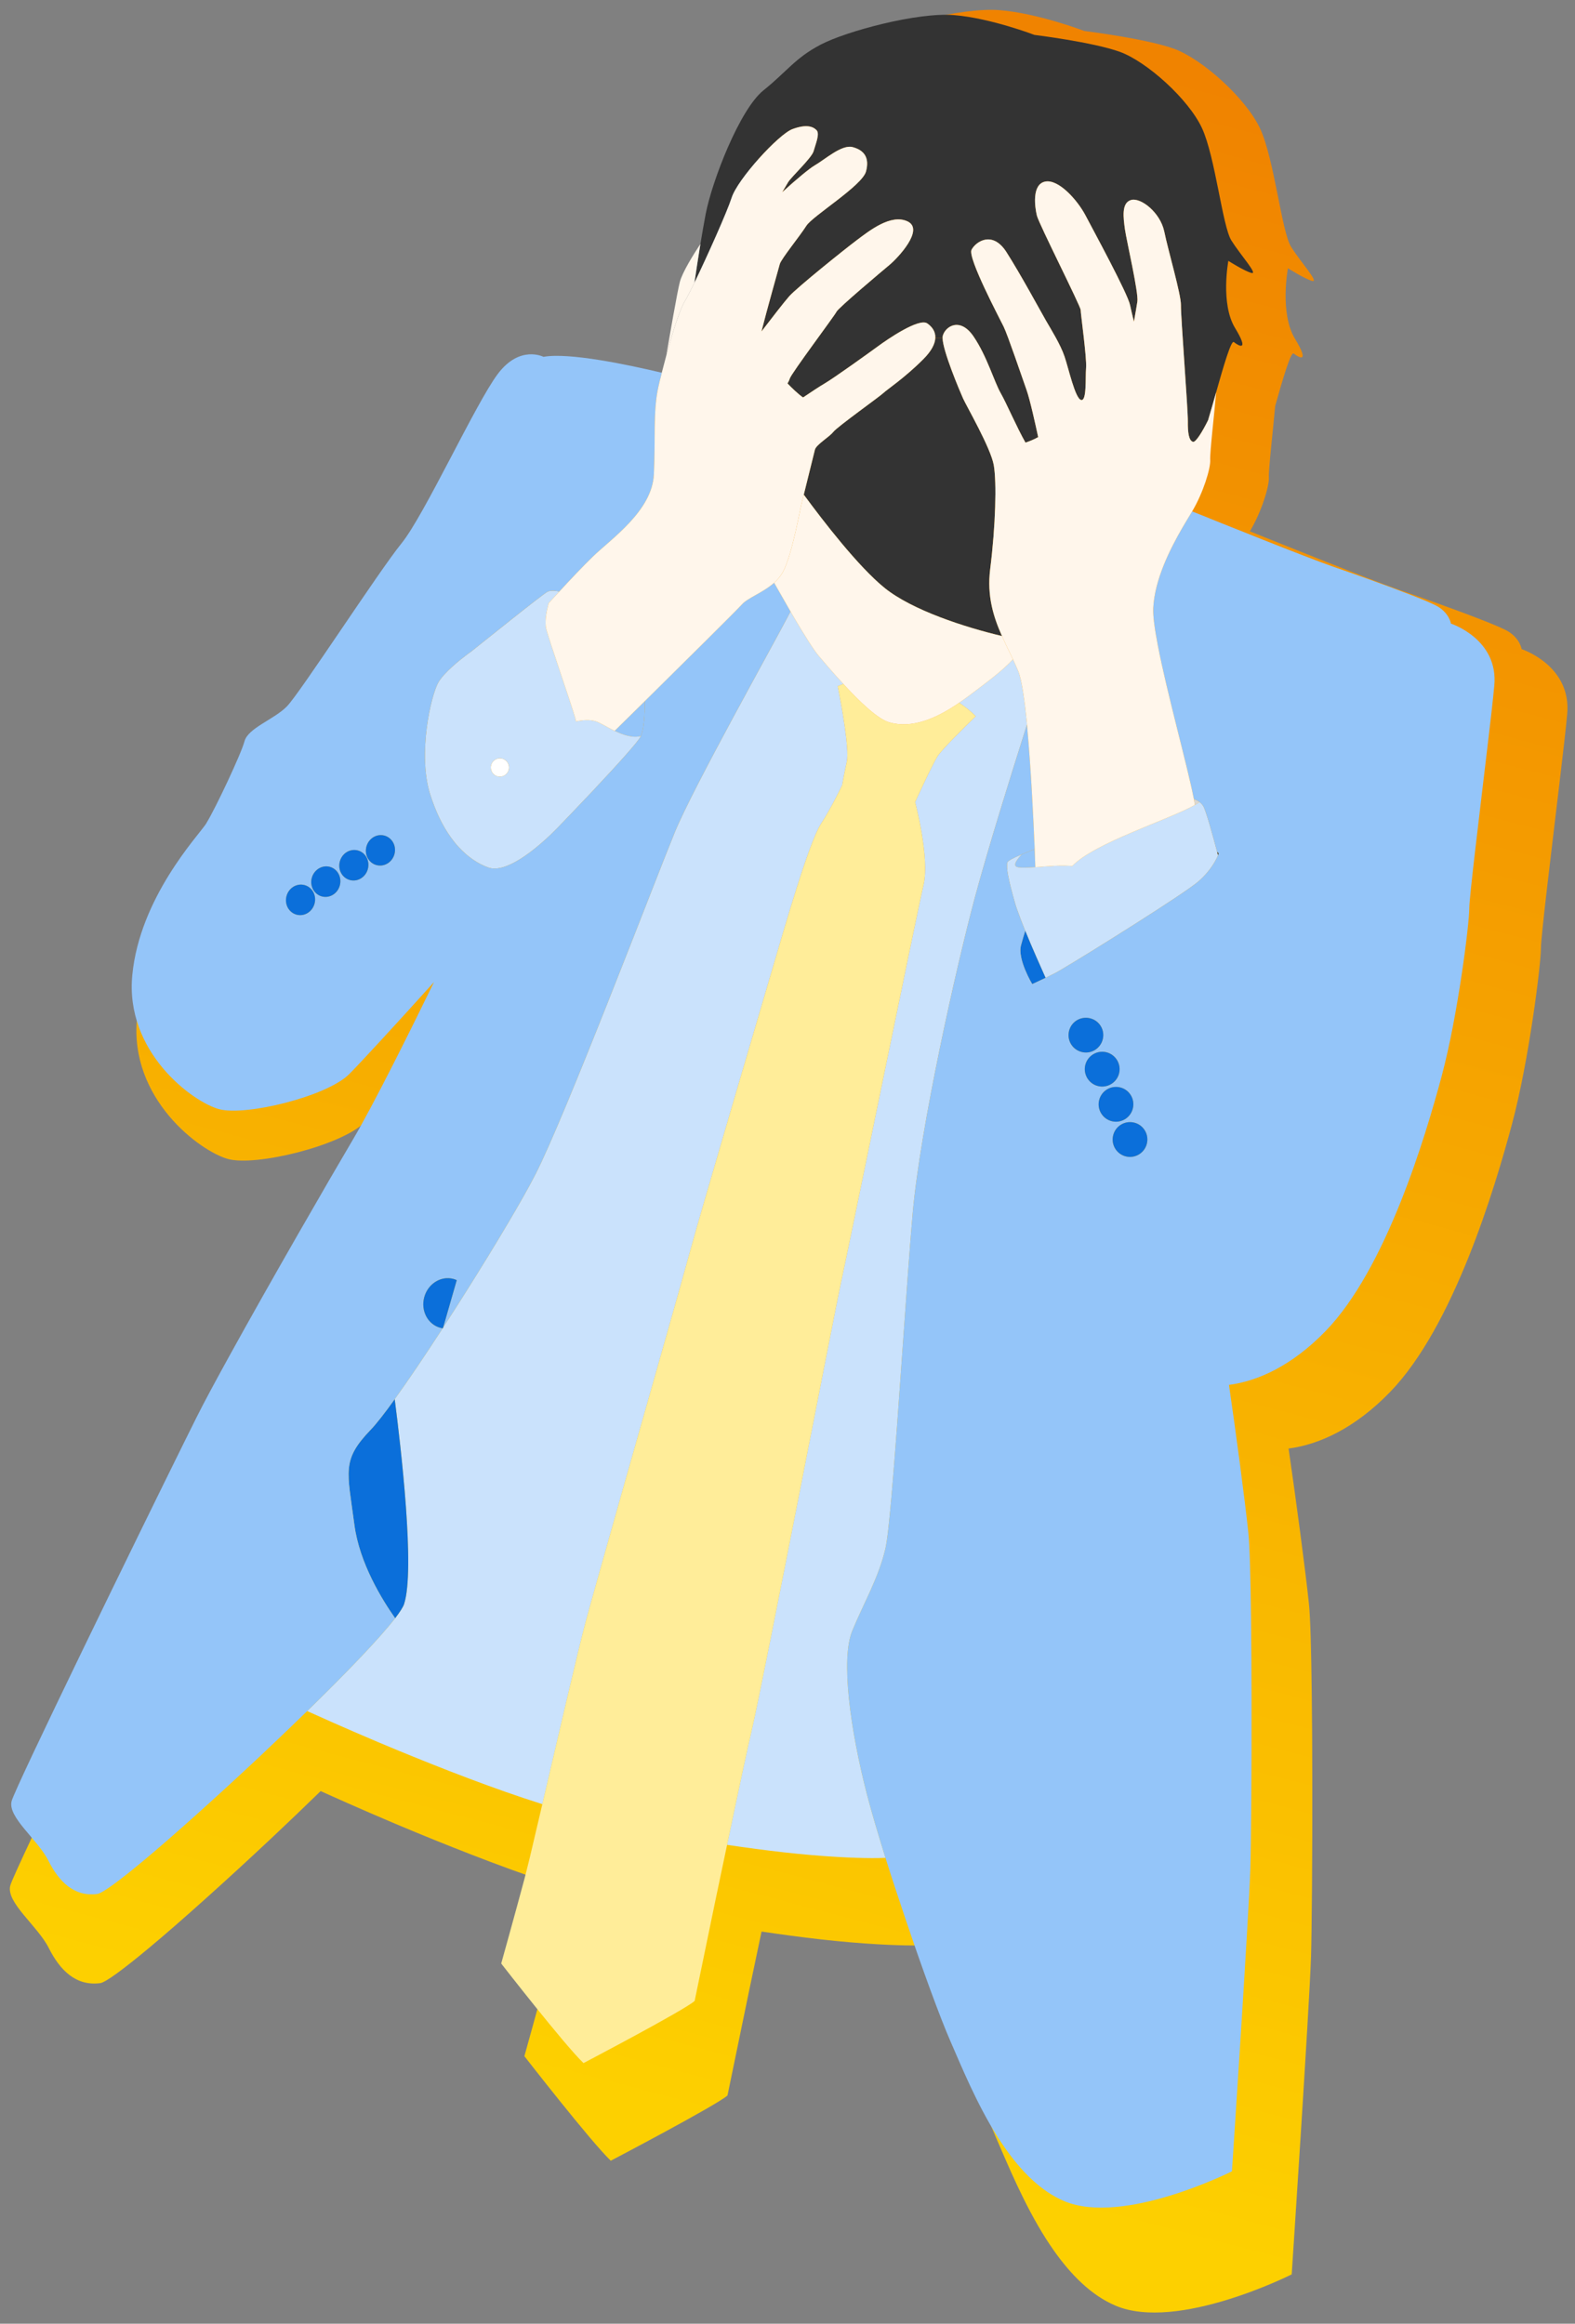
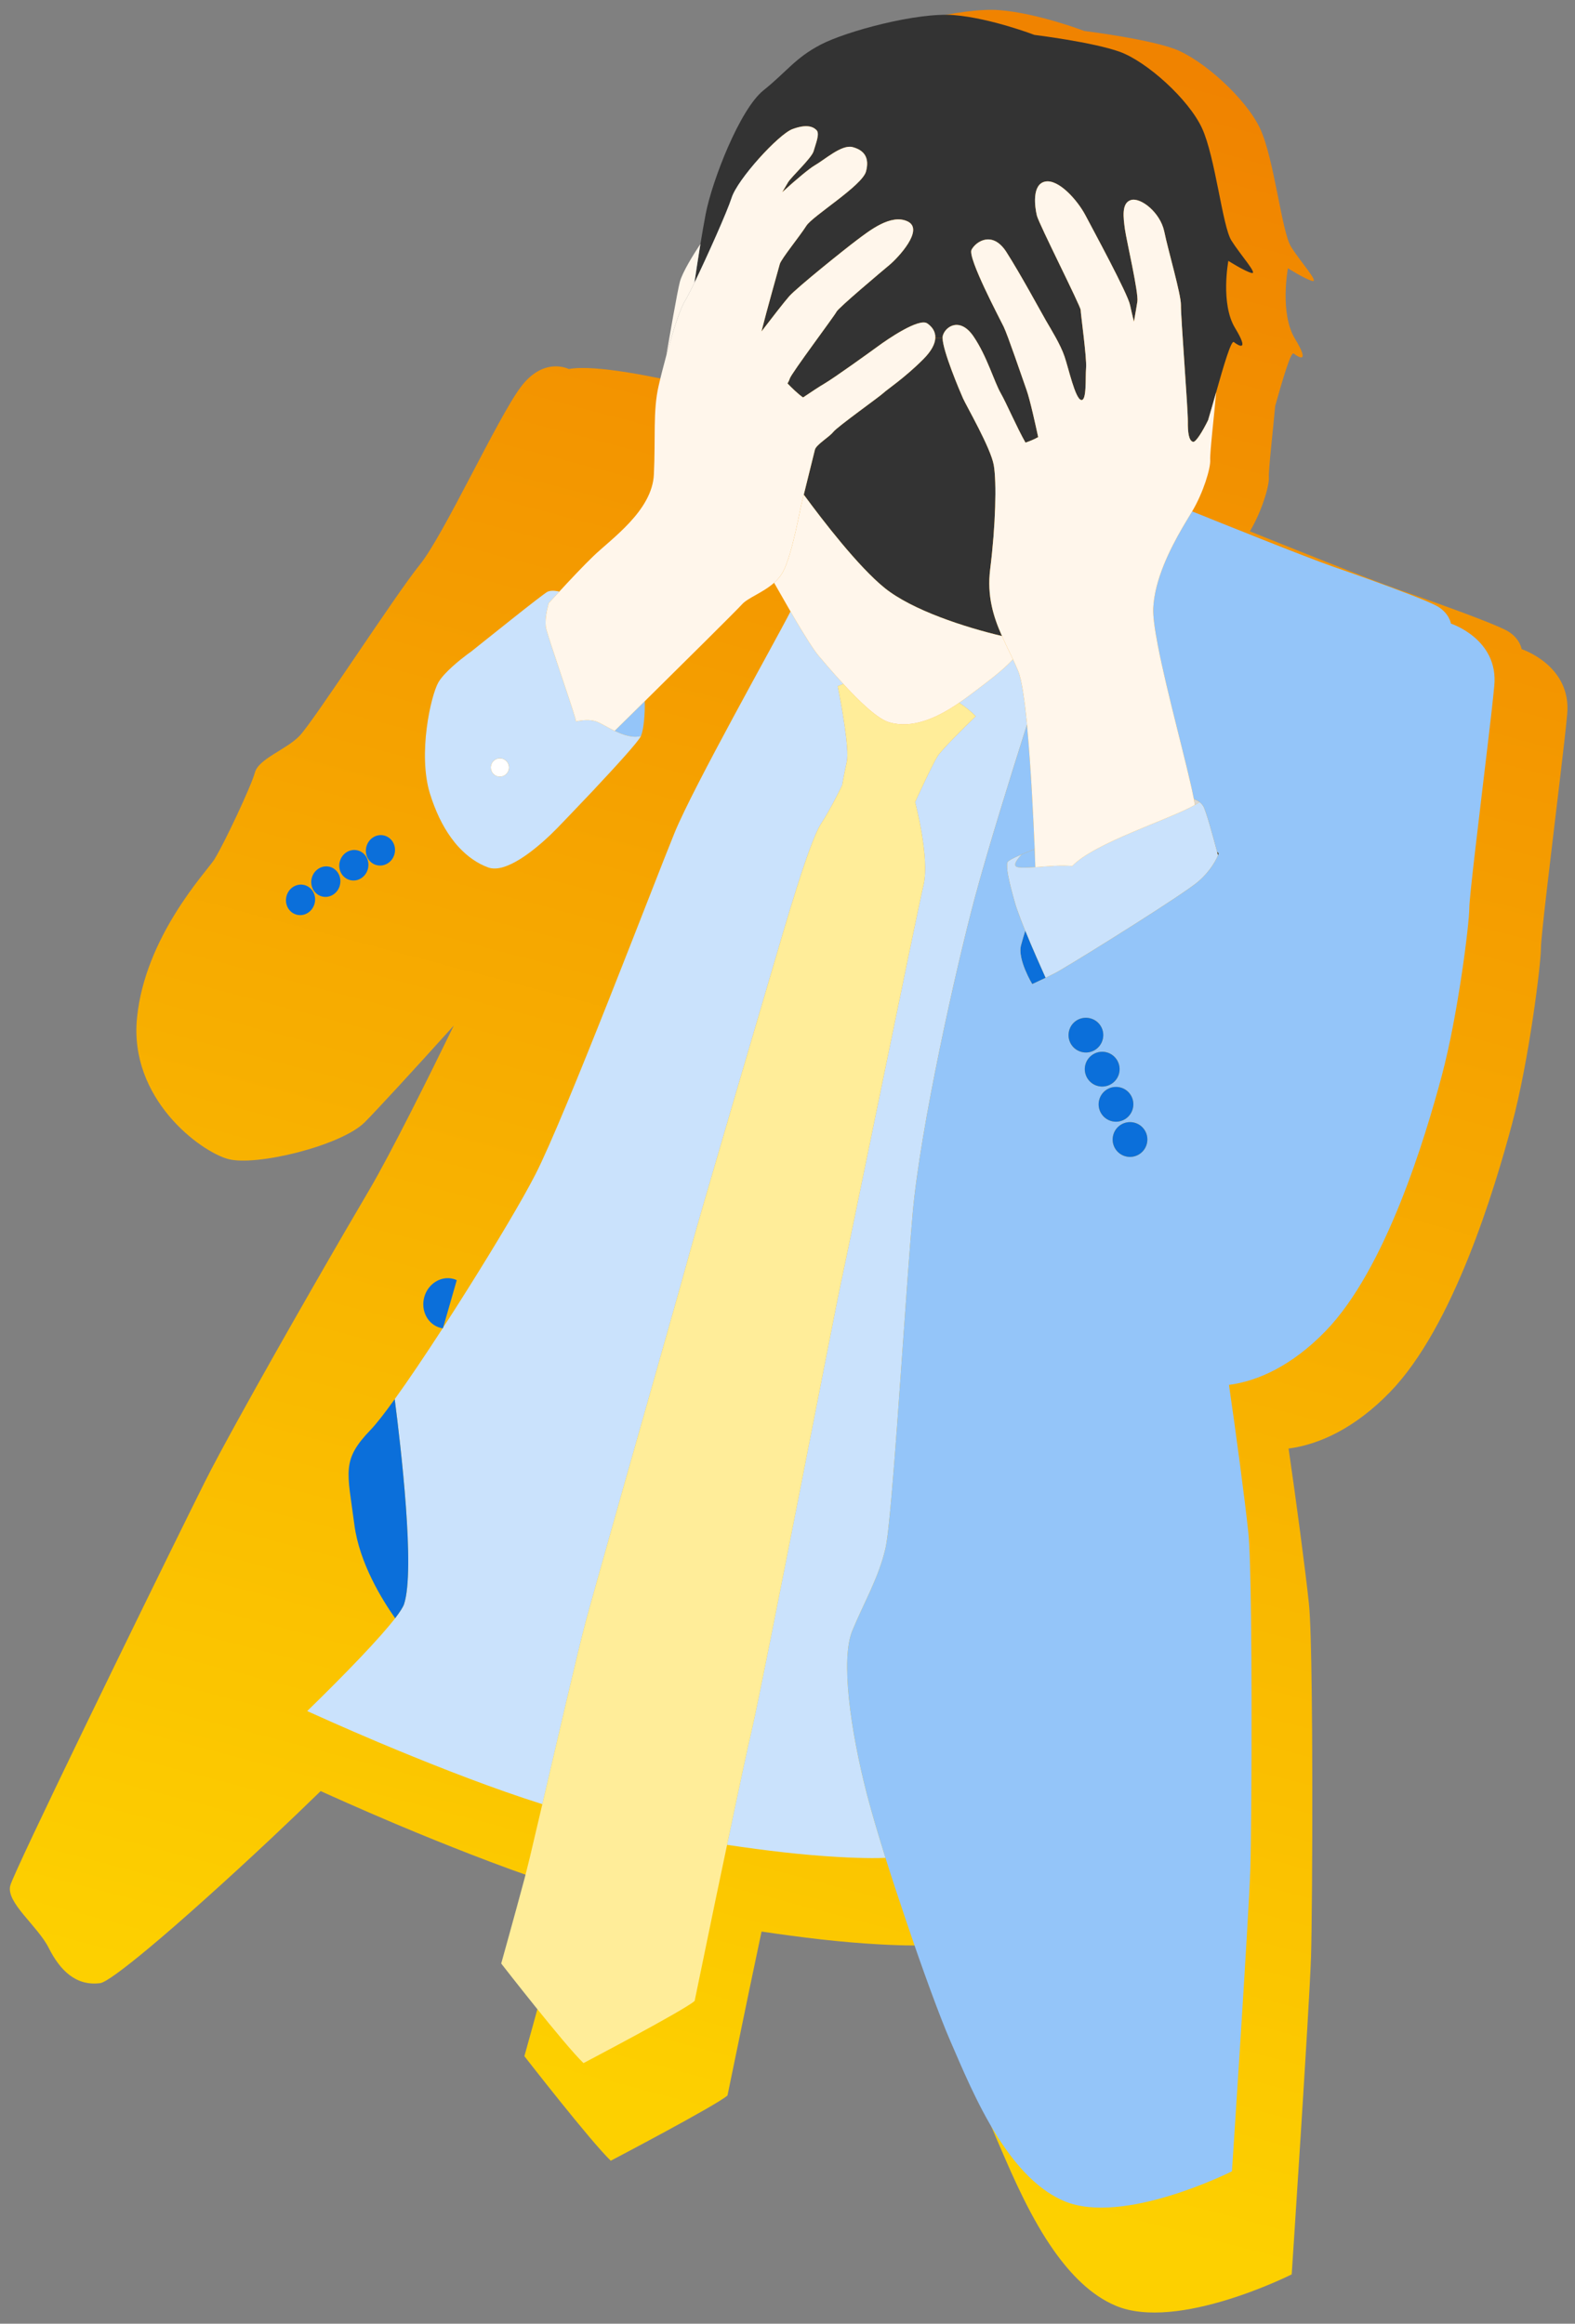
<svg xmlns="http://www.w3.org/2000/svg" width="100%" height="100%" viewBox="0 0 160 236" version="1.1" xml:space="preserve" style="fill-rule:evenodd;clip-rule:evenodd;stroke-linejoin:round;stroke-miterlimit:2;">
  <rect x="0" y="0" width="160" height="236" fill="#808080" stroke="none" />
  <path d="M32.575,181.908c-1.619,1.576 -3.319,3.2 -5.037,4.818c-2.293,2.151 -4.608,4.277 -6.775,6.217c-2.079,1.865 -4.012,3.553 -5.653,4.918c-2.549,2.122 -4.385,3.483 -4.933,3.552c-2.469,0.32 -4.082,-1.309 -5.216,-3.555c-1.123,-2.252 -4.378,-4.634 -3.917,-6.355c0.412,-1.537 13.437,-28.222 18.399,-38.249c0.551,-1.107 0.998,-2.007 1.32,-2.657c0.806,-1.618 2.048,-3.913 3.499,-6.545c4.373,-7.938 10.699,-18.884 13.227,-23.159c2.212,-3.752 6.174,-11.732 8.613,-16.737c-4.161,4.622 -8.041,8.819 -9.057,9.831c-2.405,2.386 -11.038,4.486 -13.857,3.731c-2.827,-0.758 -10.092,-6.107 -9.269,-14.34c0.813,-8.226 6.979,-14.772 7.832,-16.054c0.031,-0.041 0.052,-0.084 0.085,-0.134l0.005,-0.018c0.954,-1.549 3.68,-7.33 4.046,-8.694c0.38,-1.418 3.141,-2.316 4.515,-3.713c1.384,-1.394 9.789,-14.391 12.232,-17.395c2.442,-3.003 7.895,-14.899 10.26,-18.051c2.355,-3.154 4.886,-1.838 4.886,-1.838c2.683,-0.498 9.05,0.846 12.618,1.694c0.143,-0.57 0.307,-1.183 0.479,-1.823l0.005,-0.019c0.313,-1.828 1.172,-6.825 1.449,-7.859c0.277,-1.034 1.448,-2.917 2.188,-4.032c0.182,-1.119 0.383,-2.232 0.562,-3.194c0.68,-3.525 3.625,-11.15 6.161,-13.187c2.537,-2.036 3.365,-3.443 6.103,-4.876c2.737,-1.434 10.336,-3.477 14.23,-3.15c3.896,0.318 8.574,2.111 8.574,2.111c0,0 6.219,0.764 9.108,1.803c2.887,1.048 7.337,5.045 8.771,8.146c1.426,3.099 2.173,10.448 3.128,11.969c0.948,1.519 2.901,3.67 2.142,3.467c-0.759,-0.204 -2.461,-1.287 -2.461,-1.287c0,-0 -0.859,4.565 0.712,7.153c1.572,2.589 0.389,1.919 -0.128,1.506c-0.284,-0.223 -1.105,2.587 -1.877,5.322l-0.003,0.009c-0.172,2.033 -0.69,6.493 -0.639,7.252c0.05,0.877 -0.739,3.49 -1.928,5.476c2.974,1.199 12.092,4.868 15.016,5.886c1.067,0.375 2.412,0.843 3.807,1.344c3.166,1.143 6.57,2.418 7.421,2.94c1.219,0.758 1.362,1.797 1.362,1.797c0,-0 5.108,1.653 4.624,6.642c-0.129,1.397 -0.401,3.766 -0.722,6.465c-0.82,6.94 -1.956,16.158 -1.943,17.279c0.001,1.57 -1.197,11.349 -2.938,17.846c-1.743,6.505 -5.941,20.6 -12.42,27.249c-3.494,3.595 -7.107,5.294 -10.278,5.709c0.726,4.941 1.733,12.527 2.069,15.775c0.149,1.422 0.234,4.838 0.285,9.039c0.035,2.687 0.051,5.702 0.055,8.724c0.019,7.762 -0.052,15.568 -0.129,18.088c-0.161,5.027 -1.963,32.248 -1.963,32.248c0,0 -11.587,5.839 -17.886,3.18c-2.485,-1.048 -4.566,-3.165 -6.311,-5.653c-0.27,-0.386 -0.536,-0.781 -0.792,-1.183c-2.247,-3.544 -3.877,-7.56 -5.039,-10.215c-1.106,-2.533 -2.987,-7.665 -4.777,-12.989c-0.751,-2.212 -1.492,-4.46 -2.153,-6.569c-0.931,0.035 -1.939,0.029 -3.019,-0.005c-0.661,-0.02 -1.35,-0.048 -2.064,-0.092c-1.807,-0.102 -3.744,-0.268 -5.753,-0.492c-1.961,-0.222 -4.006,-0.495 -6.062,-0.801c-0.417,1.997 -0.842,4.021 -1.249,5.942c-1.21,5.834 -2.211,10.705 -2.211,10.705c-1.076,0.976 -11.858,6.629 -11.858,6.629c-2.089,-2.011 -8.775,-10.618 -8.775,-10.618c-0,-0 1.491,-5.347 2.467,-8.989c0.137,-0.512 0.337,-1.332 0.596,-2.371c0.354,-1.503 0.819,-3.458 1.324,-5.637c-5.038,-1.585 -10.658,-3.777 -15.347,-5.71l-0.009,-0.003c-0.751,-0.309 -1.472,-0.62 -2.17,-0.905c-3.664,-1.551 -6.49,-2.827 -7.557,-3.309Zm14.448,-40.818c0.011,-0.007 0.021,-0.005 0.03,-0.002l0.019,-0.073l-0.049,0.075Z" style="fill:url(#_Linear1);" />
  <path d="M95.754,34.321c0.006,1.299 1.77,5.452 2.074,6.131c0.318,0.729 2.829,5.054 3.128,6.796c0.299,1.743 0.191,6.122 -0.368,10.576c-0.334,2.712 0.337,4.844 1.201,6.775c-3.742,-0.881 -9.122,-2.621 -11.924,-4.885c-2.671,-2.163 -6.247,-6.801 -8.211,-9.475c0.35,-1.373 1.006,-4.101 1.132,-4.572c0.138,-0.514 1.441,-1.267 1.864,-1.798c0.414,-0.533 4.728,-3.599 5.095,-3.958c0.376,-0.357 2.157,-1.533 4.033,-3.411c0.879,-0.876 1.213,-1.599 1.238,-2.181l0.738,0.002Z" style="fill:#333;fill-rule:nonzero;" />
  <path d="M71.153,24.778c0.173,-1.065 0.364,-2.125 0.535,-3.042c0.647,-3.356 3.452,-10.618 5.867,-12.557c2.416,-1.94 3.204,-3.279 5.811,-4.644c2.608,-1.366 9.844,-3.312 13.552,-3c3.71,0.303 8.165,2.01 8.165,2.01c0,0 5.922,0.728 8.674,1.717c2.749,0.999 6.987,4.805 8.353,7.758c1.357,2.951 2.069,9.949 2.979,11.398c0.902,1.447 2.762,3.495 2.039,3.302c-0.723,-0.194 -2.343,-1.226 -2.343,-1.226c-0,-0 -0.819,4.347 0.678,6.812c1.497,2.465 0.37,1.827 -0.122,1.434c-0.27,-0.213 -1.053,2.463 -1.788,5.068l-0.002,0.009c-0.291,1.015 -0.568,2.014 -0.814,2.826c-0.002,0.009 -0.005,0.018 -0.007,0.027c-0.514,1.048 -1.246,2.281 -1.534,2.204c-0.435,-0.117 -0.541,-0.977 -0.526,-2.084c0.023,-1.096 -0.728,-10.701 -0.703,-11.806c0.014,-1.098 -1.29,-5.501 -1.69,-7.457c-0.403,-1.948 -2.388,-3.498 -3.38,-3.213c-1.002,0.292 -0.77,1.83 -0.618,2.973c0.16,1.144 1.405,6.465 1.263,7.342c-0.064,0.413 -0.207,1.262 -0.351,2.045c-0.187,-0.769 -0.329,-1.386 -0.39,-1.683c-0.236,-1.175 -3.76,-7.647 -4.551,-9.157c-0.801,-1.504 -2.706,-3.667 -4.078,-3.391c-1.364,0.279 -1.054,2.576 -0.835,3.466c0.23,0.883 4.453,9.206 4.447,9.578c-0.004,0.363 0.629,4.866 0.549,5.862c-0.089,0.994 0.089,3.433 -0.512,3.272c-0.602,-0.161 -1.264,-3.197 -1.677,-4.409c-0.41,-1.222 -1.378,-2.77 -1.882,-3.642c-0.504,-0.873 -2.602,-4.751 -4.031,-6.983c-1.431,-2.223 -3.136,-1.018 -3.539,-0.21c-0.397,0.818 2.846,6.945 3.263,7.794c0.416,0.85 1.855,5.101 2.329,6.433c0.357,1.002 0.924,3.591 1.182,4.79c-0.398,0.23 -0.889,0.425 -1.289,0.561c-0.872,-1.523 -1.952,-4.044 -2.507,-5.005c-0.693,-1.213 -1.39,-3.735 -2.761,-5.764c-1.37,-2.03 -2.877,-1.042 -3.134,-0.084c-0.016,0.061 -0.026,0.133 -0.021,0.219l-0.738,-0.002c0.031,-0.673 -0.354,-1.15 -0.811,-1.469c-0.848,-0.6 -4.113,1.653 -5.021,2.325c-0.918,0.67 -4.446,3.208 -5.421,3.778c-0.497,0.287 -1.406,0.893 -2.181,1.414c-0.498,-0.339 -1.135,-0.958 -1.58,-1.423c0.104,-0.178 0.188,-0.351 0.223,-0.482c0.137,-0.514 4.562,-6.398 4.755,-6.804c0.202,-0.404 4.59,-4.093 5.42,-4.786c0.821,-0.695 3.519,-3.549 1.809,-4.381c-1.704,-0.821 -3.931,0.973 -5.192,1.915c-1.263,0.95 -6.059,4.801 -6.849,5.692c-0.481,0.543 -1.837,2.291 -2.815,3.57c0.523,-2.092 1.75,-6.424 1.864,-6.851c0.138,-0.514 2.044,-2.852 2.691,-3.874c0.636,-1.015 5.677,-4.073 6.067,-5.528c0.39,-1.455 -0.239,-2.175 -1.355,-2.473c-1.115,-0.299 -2.813,1.263 -3.905,1.886c-0.466,0.276 -1.804,1.365 -3.253,2.696c0.28,-0.486 0.511,-0.863 0.599,-1.017c0.336,-0.554 2.41,-2.473 2.594,-3.162c0.184,-0.688 0.655,-1.748 0.298,-2.124c-0.359,-0.367 -1.024,-0.638 -2.455,-0.107c-1.423,0.534 -5.592,5.114 -6.174,6.975c-0.453,1.411 -2.479,5.939 -3.778,8.626c0.158,-1.078 0.373,-2.506 0.607,-3.937Z" style="fill:#333;fill-rule:nonzero;" />
  <path d="M92.965,81.464c0,0 1.506,5.671 0.849,8.437c-0.657,2.765 -7.833,37.947 -8.338,40.146c-0.497,2.202 -7.913,40.512 -9.067,45.48c-0.464,1.977 -1.491,6.782 -2.547,11.841c-0.398,1.901 -0.802,3.829 -1.189,5.658c-1.153,5.556 -2.106,10.195 -2.106,10.195c-1.025,0.93 -11.292,6.313 -11.292,6.313c-1.99,-1.915 -8.358,-10.112 -8.358,-10.112c0,-0 1.421,-5.092 2.35,-8.56c0.131,-0.488 0.321,-1.268 0.567,-2.258c0.337,-1.432 0.78,-3.293 1.261,-5.368c1.575,-6.713 3.615,-15.58 4.411,-18.551c0.481,-1.795 2.1,-7.525 3.929,-14.002c2.808,-9.885 6.117,-21.541 6.678,-23.632c0.929,-3.468 7.528,-25.832 8.515,-29.2c0.984,-3.36 3.55,-12.273 4.737,-14.122c1.184,-1.84 2.192,-3.998 2.192,-3.998c-0,0 0.115,-0.744 0.468,-2.377c0.279,-1.317 -0.576,-5.935 -0.925,-7.663c0.2,-0.087 0.387,-0.158 0.566,-0.232c1.584,1.723 3.472,3.564 4.678,3.906c2.263,0.653 4.706,-0.345 7.099,-1.992c0.522,0.355 1.177,0.838 1.677,1.374c-1.35,1.31 -3.462,3.406 -3.869,4.053c-0.602,0.959 -2.286,4.664 -2.286,4.664Z" style="fill:#ffed99;" />
  <path d="M62.441,74.228c0.699,-0.69 1.789,-1.762 3.057,-3.009c0.033,1.344 -0.112,2.893 -0.383,3.521c-0.002,0.008 -0.002,0.008 -0.004,0.017c-0.862,0.217 -1.819,-0.114 -2.67,-0.529Z" style="fill:#94c5f9;fill-rule:nonzero;" />
  <path d="M121.282,81.151c0.161,0.061 0.369,0.155 0.572,0.303c-0.128,0.096 -0.285,0.194 -0.471,0.294c-0.025,-0.185 -0.065,-0.382 -0.101,-0.597Z" style="fill:#d9d7d3;fill-rule:nonzero;" />
  <path d="M103.784,86.782c-0,-0 0.002,-0.009 0.011,-0.007c0.412,-0.179 0.87,-0.355 1.317,-0.525c0.023,0.716 0.043,1.338 0.064,1.82c-0.951,0.063 -1.715,0.091 -1.938,-0.052c-0.316,-0.216 0.102,-0.767 0.546,-1.236Z" style="fill:#94c5f9;fill-rule:nonzero;" />
  <path d="M51.02,77.052c0.496,0.133 0.79,0.641 0.657,1.138c-0.133,0.496 -0.642,0.79 -1.138,0.657c-0.488,-0.131 -0.782,-0.639 -0.649,-1.136c0.084,-0.314 0.314,-0.542 0.591,-0.636c0.167,-0.067 0.356,-0.072 0.539,-0.023Z" style="fill:#fff;fill-rule:nonzero;" />
  <path d="M46.619,86.052c-0.284,-0.3 -0.55,-0.633 -0.809,-0.992c-0.851,-1.18 -1.568,-2.652 -2.126,-4.436c-1.258,-4.054 0.089,-9.987 0.847,-11.316c0.59,-1.019 2.227,-2.317 2.963,-2.867c0.241,-0.169 0.38,-0.272 0.38,-0.272c0,0 2.094,-1.68 4.11,-3.278c1.746,-1.391 3.444,-2.71 3.656,-2.803c0.463,-0.194 1.133,-0.014 1.133,-0.014l0.031,0.027c-0.395,0.426 -0.763,0.823 -1.068,1.161c-0.201,0.75 -0.436,1.873 -0.245,2.624c0.312,1.205 2.501,7.497 2.942,9.026c0.029,0.101 0.053,0.219 0.064,0.353c0.601,-0.119 1.41,-0.21 2.02,-0.01c0.455,0.15 1.147,0.597 1.924,0.973c0.851,0.415 1.808,0.746 2.67,0.529c-0.266,0.573 -2.591,3.116 -4.708,5.369l-0.002,0.009c-1.851,1.96 -3.53,3.696 -3.53,3.696c-0,-0 -0.368,0.396 -0.946,0.951c-1.517,1.443 -4.523,3.981 -6.334,3.318c-1.072,-0.39 -2.074,-1.079 -2.972,-2.048Zm3.862,-8.977c-0.277,0.094 -0.507,0.322 -0.591,0.636c-0.133,0.497 0.161,1.005 0.649,1.136c0.496,0.133 1.005,-0.161 1.138,-0.657c0.133,-0.497 -0.161,-1.005 -0.657,-1.138c-0.183,-0.049 -0.372,-0.044 -0.539,0.023Z" style="fill:#cae2fc;" />
  <path d="M107.827,98.465c-0.255,0.147 -0.434,0.257 -0.542,0.312c-0.368,0.191 -0.735,0.373 -1.068,0.536c-0.479,-1.072 -1.351,-3.014 -2.065,-4.775c-0.178,-0.449 -0.35,-0.887 -0.512,-1.295l0.002,-0.009c-0.224,-0.592 -0.412,-1.109 -0.528,-1.514c-0.644,-2.265 -0.922,-3.6 -0.782,-4.122c0.047,-0.175 0.654,-0.488 1.452,-0.816c-0.444,0.469 -0.862,1.02 -0.546,1.236c0.223,0.143 0.987,0.115 1.938,0.052c1.218,-0.085 2.741,-0.228 3.746,-0.108c2.228,-2.354 9.795,-4.697 12.459,-6.206l0.002,-0.008c0.186,-0.1 0.343,-0.198 0.471,-0.294c0.147,0.114 0.287,0.254 0.396,0.442c0.264,0.444 0.971,3.033 1.391,4.603l-0.003,0.009l0.009,0.002c-0,-0 -0.002,0.009 0.006,0.011c0.022,0.127 0.053,0.22 0.089,0.332l-0.003,0.009c-0.18,0.428 -0.739,1.576 -2.014,2.672c-1.47,1.269 -11.284,7.399 -13.898,8.931Z" style="fill:#cae2fc;" />
  <path d="M104.08,74.384c-1.375,4.329 -3.734,11.878 -5.044,16.766c-1.926,7.189 -5.539,23.358 -6.31,31.986c-0.584,6.502 -1.466,20.91 -2.167,28.894l-0.002,0.008c-0.23,2.6 -0.435,4.516 -0.614,5.253c-0.699,2.997 -2.186,5.475 -3.365,8.343c-1.18,2.869 -0.214,10.001 1.495,16.623c0.457,1.747 1.117,3.988 1.881,6.434c-0.887,0.034 -1.847,0.028 -2.875,-0.004c-0.63,-0.019 -1.286,-0.046 -1.966,-0.088c-1.72,-0.097 -3.565,-0.255 -5.478,-0.469c-1.868,-0.211 -3.815,-0.471 -5.773,-0.762c1.056,-5.059 2.083,-9.864 2.547,-11.841c1.154,-4.968 8.57,-43.278 9.067,-45.48c0.505,-2.199 7.681,-37.381 8.338,-40.146c0.657,-2.766 -0.849,-8.437 -0.849,-8.437c0,0 1.684,-3.705 2.286,-4.664c0.407,-0.647 2.519,-2.743 3.869,-4.053c-0.5,-0.536 -1.155,-1.019 -1.677,-1.374c0.308,-0.207 0.62,-0.432 0.924,-0.658c2.103,-1.575 3.495,-2.622 4.536,-3.753c0.19,0.405 0.371,0.809 0.542,1.219c0.351,0.85 0.642,2.899 0.889,5.393l-0.002,0.009c-0.077,0.25 -0.162,0.498 -0.248,0.784l-0.004,0.017Z" style="fill:#cae2fc;" />
  <path d="M85.1,69.691c0.349,1.728 1.204,6.346 0.925,7.663c-0.353,1.633 -0.468,2.377 -0.468,2.377c-0,0 -1.008,2.158 -2.192,3.998c-1.187,1.849 -3.753,10.762 -4.737,14.122c-0.987,3.368 -7.586,25.732 -8.515,29.2c-0.561,2.091 -3.87,13.747 -6.678,23.632c-1.829,6.477 -3.448,12.207 -3.929,14.002c-0.796,2.971 -2.836,11.838 -4.411,18.551c-4.797,-1.509 -10.149,-3.597 -14.615,-5.438l-0.009,-0.003c-0.714,-0.294 -1.401,-0.59 -2.066,-0.862c-3.489,-1.476 -6.18,-2.692 -7.196,-3.151c3.968,-3.868 7.36,-7.395 8.933,-9.43c0.49,-0.644 0.807,-1.128 0.91,-1.446c1.138,-3.478 -0.338,-16.023 -0.954,-20.802c1.396,-1.933 3.104,-4.473 4.87,-7.194c0.011,-0.006 0.019,-0.004 0.028,-0.001l0.021,-0.079c0.813,-1.257 1.642,-2.539 2.445,-3.827c2.912,-4.627 5.625,-9.177 6.919,-11.707c3.025,-5.885 12.068,-29.63 14.153,-34.731c1.919,-4.688 10.125,-19.243 11.772,-22.463l0.44,0.763c0.939,1.587 1.912,3.146 2.395,3.714c0.455,0.533 1.41,1.676 2.525,2.88c-0.179,0.074 -0.366,0.145 -0.566,0.232Z" style="fill:#cae2fc;" />
  <path d="M123.808,86.675c0,-0 -0.016,0.061 -0.066,0.178c-0.036,-0.112 -0.067,-0.205 -0.089,-0.332c0.065,0.036 0.106,0.094 0.155,0.154Z" style="fill:#323334;fill-rule:nonzero;" />
  <path d="M106.217,99.313c-0.773,0.372 -1.357,0.636 -1.357,0.636c-0,-0 -1.52,-2.518 -1.137,-3.947c0.168,-0.628 0.318,-1.12 0.429,-1.464c0.714,1.761 1.586,3.703 2.065,4.775Z" style="fill:#0b6fda;fill-rule:nonzero;" />
  <path d="M40.142,164.352c-1.28,-1.809 -3.633,-5.577 -4.142,-9.496c-0.71,-5.439 -1.339,-6.541 1.661,-9.651c0.57,-0.594 1.422,-1.682 2.437,-3.101c0.616,4.779 2.092,17.324 0.954,20.802c-0.103,0.318 -0.42,0.802 -0.91,1.446Z" style="fill:#0b6fda;fill-rule:nonzero;" />
  <path d="M103.64,93.243c0.162,0.408 0.334,0.846 0.512,1.295c-0.111,0.344 -0.261,0.836 -0.429,1.464c-0.383,1.429 1.137,3.947 1.137,3.947c-0,-0 0.584,-0.264 1.357,-0.636c0.333,-0.163 0.7,-0.345 1.068,-0.536c0.108,-0.055 0.287,-0.165 0.542,-0.312c2.614,-1.532 12.428,-7.662 13.898,-8.931c1.275,-1.096 1.834,-2.244 2.014,-2.672l0.003,-0.009c0.05,-0.117 0.066,-0.178 0.066,-0.178c-0.049,-0.06 -0.09,-0.118 -0.155,-0.154c-0.008,-0.002 -0.006,-0.011 -0.006,-0.011l-0.009,-0.002l0.003,-0.009c-0.42,-1.57 -1.127,-4.159 -1.391,-4.603c-0.109,-0.188 -0.249,-0.328 -0.396,-0.442c-0.203,-0.148 -0.411,-0.242 -0.572,-0.303c-0.675,-3.441 -2.744,-10.812 -3.671,-15.646c-0.308,-1.605 -0.494,-2.934 -0.456,-3.737c0.132,-2.897 1.714,-6.012 2.951,-8.156c0.363,-0.622 0.694,-1.159 0.948,-1.585c0.018,-0.033 0.034,-0.057 0.052,-0.089c2.832,1.141 11.515,4.635 14.299,5.606c1.016,0.356 2.298,0.802 3.627,1.279c3.014,1.088 6.256,2.303 7.066,2.8c1.161,0.722 1.298,1.711 1.298,1.711c-0,-0 4.864,1.574 4.403,6.326c-0.123,1.33 -0.382,3.586 -0.688,6.157c-0.781,6.608 -1.863,15.386 -1.85,16.454c0.001,1.495 -1.14,10.808 -2.798,16.995c-1.66,6.195 -5.658,19.618 -11.828,25.95c-3.327,3.423 -6.768,5.041 -9.787,5.437c0.691,4.705 1.65,11.929 1.97,15.022c0.141,1.355 0.222,4.608 0.271,8.608c0.034,2.559 0.049,5.43 0.053,8.308c0.018,7.392 -0.05,14.826 -0.124,17.225c-0.152,4.787 -1.868,30.71 -1.868,30.71c-0,0 -11.035,5.561 -17.034,3.029c-2.366,-0.998 -4.347,-3.014 -6.01,-5.383c-0.256,-0.368 -0.51,-0.744 -0.753,-1.127c-2.141,-3.375 -3.693,-7.2 -4.8,-9.728c-1.053,-2.412 -2.844,-7.3 -4.549,-12.37c-0.715,-2.106 -1.421,-4.247 -2.05,-6.256c-0.764,-2.446 -1.424,-4.687 -1.881,-6.434c-1.709,-6.622 -2.675,-13.754 -1.495,-16.623c1.179,-2.868 2.666,-5.346 3.365,-8.343c0.179,-0.737 0.384,-2.653 0.614,-5.253l0.002,-0.008c0.701,-7.984 1.583,-22.392 2.167,-28.894c0.771,-8.628 4.384,-24.797 6.31,-31.986c1.31,-4.888 3.669,-12.437 5.044,-16.766l0.004,-0.017c0.086,-0.286 0.171,-0.534 0.248,-0.784c0.015,0.153 0.023,0.296 0.038,0.449l-0.002,0.009c0.367,4.03 0.615,9.065 0.744,12.209c-0.447,0.17 -0.905,0.346 -1.317,0.525c-0.009,-0.002 -0.011,0.007 -0.011,0.007c-0.798,0.328 -1.405,0.641 -1.452,0.816c-0.14,0.522 0.138,1.857 0.782,4.122c0.116,0.405 0.304,0.922 0.528,1.514l-0.002,0.009Zm11.616,20.782c-0.95,-0.254 -1.913,0.309 -2.165,1.25c-0.252,0.942 0.3,1.911 1.25,2.166c0.941,0.252 1.905,-0.312 2.157,-1.253c0.252,-0.941 -0.301,-1.911 -1.242,-2.163Zm-1.423,-3.575c-0.95,-0.255 -1.914,0.309 -2.166,1.25c-0.252,0.941 0.301,1.911 1.251,2.166c0.941,0.252 1.904,-0.312 2.156,-1.253c0.252,-0.941 -0.3,-1.911 -1.241,-2.163Zm-2.321,-0.155c0.941,0.252 1.913,-0.309 2.165,-1.25c0.252,-0.941 -0.309,-1.914 -1.25,-2.166c-0.941,-0.252 -1.914,0.309 -2.166,1.25c-0.252,0.941 0.309,1.914 1.251,2.166Zm-1.651,-3.459c0.941,0.252 1.902,-0.303 2.157,-1.253c0.252,-0.941 -0.303,-1.902 -1.244,-2.154c-0.95,-0.254 -1.911,0.301 -2.163,1.242c-0.255,0.949 0.3,1.911 1.25,2.165Z" style="fill:#94c5f9;" />
  <path d="M115.256,114.025c0.941,0.252 1.494,1.222 1.242,2.163c-0.252,0.941 -1.216,1.505 -2.157,1.253c-0.95,-0.255 -1.502,-1.224 -1.25,-2.166c0.252,-0.941 1.215,-1.504 2.165,-1.25Z" style="fill:#0b6fda;fill-rule:nonzero;" />
  <path d="M113.833,110.45c0.941,0.252 1.493,1.222 1.241,2.163c-0.252,0.941 -1.215,1.505 -2.156,1.253c-0.95,-0.255 -1.503,-1.225 -1.251,-2.166c0.252,-0.941 1.216,-1.505 2.166,-1.25Z" style="fill:#0b6fda;fill-rule:nonzero;" />
  <path d="M110.261,108.129c0.252,-0.941 1.225,-1.502 2.166,-1.25c0.941,0.252 1.502,1.225 1.25,2.166c-0.252,0.941 -1.224,1.502 -2.165,1.25c-0.942,-0.252 -1.503,-1.225 -1.251,-2.166Z" style="fill:#0b6fda;fill-rule:nonzero;" />
  <path d="M112.018,105.583c-0.255,0.95 -1.216,1.505 -2.157,1.253c-0.95,-0.254 -1.505,-1.216 -1.25,-2.165c0.252,-0.941 1.213,-1.496 2.163,-1.242c0.941,0.252 1.496,1.213 1.244,2.154Z" style="fill:#0b6fda;fill-rule:nonzero;" />
-   <path d="M46.4,130.018c-0.106,-0.057 -0.217,-0.096 -0.339,-0.129c-1.272,-0.34 -2.599,0.499 -2.966,1.867c-0.367,1.368 0.363,2.759 1.635,3.1c0.078,0.021 0.157,0.042 0.238,0.054c-1.766,2.721 -3.474,5.261 -4.87,7.194c-1.015,1.419 -1.867,2.507 -2.437,3.101c-3,3.11 -2.371,4.212 -1.661,9.651c0.509,3.919 2.862,7.687 4.142,9.496c-1.573,2.035 -4.965,5.562 -8.933,9.43c-1.542,1.501 -3.161,3.047 -4.798,4.589c-2.183,2.048 -4.388,4.072 -6.451,5.92c-1.98,1.776 -3.821,3.384 -5.383,4.684c-2.428,2.02 -4.177,3.317 -4.698,3.382c-2.351,0.304 -3.888,-1.247 -4.968,-3.385c-1.068,-2.145 -4.168,-4.414 -3.729,-6.052c0.392,-1.464 12.795,-26.877 17.521,-36.425c0.525,-1.055 0.951,-1.912 1.257,-2.53c0.767,-1.541 1.951,-3.727 3.332,-6.233c4.164,-7.56 10.189,-17.984 12.596,-22.055c2.107,-3.573 5.88,-11.173 8.203,-15.939c-3.963,4.402 -7.658,8.399 -8.626,9.363c-2.29,2.272 -10.512,4.271 -13.195,3.552c-2.693,-0.721 -9.611,-5.816 -8.827,-13.656c0.773,-7.833 6.645,-14.067 7.458,-15.288c0.029,-0.039 0.05,-0.08 0.081,-0.128l0.005,-0.017c0.908,-1.475 3.504,-6.98 3.852,-8.279c0.362,-1.35 2.991,-2.206 4.3,-3.536c1.318,-1.328 9.323,-13.705 11.649,-16.565c2.326,-2.861 7.519,-14.189 9.77,-17.19c2.244,-3.004 4.654,-1.751 4.654,-1.751c2.555,-0.474 8.618,0.805 12.016,1.613c-0.122,0.49 -0.235,0.946 -0.325,1.351c-0.578,2.507 -0.302,5.242 -0.476,8.959c-0.163,3.711 -4.323,6.547 -6.178,8.347c-0.943,0.906 -2.324,2.366 -3.445,3.588l-0.031,-0.027c0,0 -0.67,-0.18 -1.133,0.014c-0.212,0.093 -1.91,1.412 -3.656,2.803c-2.016,1.598 -4.11,3.278 -4.11,3.278c0,0 -0.139,0.103 -0.38,0.272c-0.736,0.55 -2.373,1.848 -2.963,2.867c-0.758,1.329 -2.105,7.262 -0.847,11.316c0.558,1.784 1.275,3.256 2.126,4.436c0.259,0.359 0.525,0.692 0.809,0.992c0.898,0.969 1.9,1.658 2.972,2.048c1.811,0.663 4.817,-1.875 6.334,-3.318c0.578,-0.555 0.946,-0.951 0.946,-0.951c-0,-0 1.679,-1.736 3.53,-3.696l0.002,-0.009c2.117,-2.253 4.442,-4.796 4.708,-5.369l0.004,-0.017c0.271,-0.628 0.416,-2.177 0.383,-3.521c3.886,-3.834 9.366,-9.267 9.873,-9.832c0.591,-0.673 2.14,-1.192 3.269,-2.197c0.335,0.595 0.971,1.708 1.666,2.912c-1.647,3.22 -9.853,17.775 -11.772,22.463c-2.085,5.101 -11.128,28.846 -14.153,34.731c-1.294,2.53 -4.007,7.08 -6.919,11.707c-0.803,1.288 -1.632,2.57 -2.445,3.827c0.383,-1.326 0.853,-2.974 1.383,-4.812Zm-8.157,-42.157c0.793,0.212 1.608,-0.288 1.83,-1.116c0.222,-0.828 -0.234,-1.669 -1.027,-1.882c-0.784,-0.21 -1.6,0.291 -1.822,1.118c-0.222,0.828 0.234,1.67 1.019,1.88Zm-6.569,1.303c-0.222,0.828 0.234,1.669 1.027,1.881c0.784,0.211 1.6,-0.29 1.822,-1.118c0.222,-0.827 -0.232,-1.678 -1.016,-1.888c-0.793,-0.212 -1.612,0.297 -1.833,1.125Zm3.873,0.216c0.785,0.21 1.601,-0.29 1.822,-1.118c0.224,-0.837 -0.232,-1.678 -1.016,-1.888c-0.793,-0.213 -1.609,0.288 -1.833,1.124c-0.222,0.828 0.235,1.67 1.027,1.882Zm-3.591,2.39c0.222,-0.827 -0.235,-1.669 -1.019,-1.879c-0.793,-0.212 -1.609,0.288 -1.83,1.116c-0.225,0.836 0.232,1.678 1.025,1.89c0.784,0.21 1.6,-0.29 1.824,-1.127Z" style="fill:#94c5f9;" />
  <path d="M43.095,131.756c0.367,-1.368 1.694,-2.207 2.966,-1.867c0.122,0.033 0.233,0.072 0.339,0.129c-0.53,1.838 -1,3.486 -1.383,4.812l-0.002,0.009c-0.016,0.024 -0.032,0.048 -0.047,0.071c-0.081,-0.012 -0.16,-0.033 -0.238,-0.054c-1.272,-0.341 -2.002,-1.732 -1.635,-3.1Z" style="fill:#0b6fda;fill-rule:nonzero;" />
  <path d="M39.046,84.863c0.793,0.213 1.249,1.054 1.027,1.882c-0.222,0.828 -1.037,1.328 -1.83,1.116c-0.785,-0.21 -1.241,-1.052 -1.019,-1.88c0.222,-0.827 1.038,-1.328 1.822,-1.118Z" style="fill:#0b6fda;fill-rule:nonzero;" />
  <path d="M30.937,89.891c0.784,0.21 1.241,1.052 1.019,1.879c-0.224,0.837 -1.04,1.337 -1.824,1.127c-0.793,-0.212 -1.25,-1.054 -1.025,-1.89c0.221,-0.828 1.037,-1.328 1.83,-1.116Z" style="fill:#0b6fda;fill-rule:nonzero;" />
  <path d="M32.701,91.045c-0.793,-0.212 -1.249,-1.053 -1.027,-1.881c0.221,-0.828 1.04,-1.337 1.833,-1.125c0.784,0.21 1.238,1.061 1.016,1.888c-0.222,0.828 -1.038,1.329 -1.822,1.118Z" style="fill:#0b6fda;fill-rule:nonzero;" />
  <path d="M37.369,88.262c-0.221,0.828 -1.037,1.328 -1.822,1.118c-0.792,-0.212 -1.249,-1.054 -1.027,-1.882c0.224,-0.836 1.04,-1.337 1.833,-1.124c0.784,0.21 1.24,1.051 1.016,1.888Z" style="fill:#0b6fda;fill-rule:nonzero;" />
  <path d="M69.583,30.567c-0.547,0.891 -1.283,3.29 -1.894,5.535c0.298,-1.741 1.116,-6.499 1.379,-7.484c0.264,-0.985 1.38,-2.778 2.085,-3.84c-0.234,1.431 -0.449,2.859 -0.607,3.937l-0.002,0.009c-0.415,0.85 -0.763,1.523 -0.961,1.843Z" style="fill:#fff6eb;fill-rule:nonzero;" />
  <path d="M121.381,81.756c-2.664,1.509 -10.231,3.852 -12.459,6.206c-1.005,-0.12 -2.528,0.023 -3.746,0.108c-0.021,-0.482 -0.041,-1.104 -0.064,-1.82c-0.129,-3.144 -0.377,-8.179 -0.744,-12.209l0.002,-0.009c-0.015,-0.153 -0.023,-0.296 -0.038,-0.449l0.002,-0.009c-0.247,-2.494 -0.538,-4.543 -0.889,-5.393c-0.171,-0.41 -0.352,-0.814 -0.542,-1.219c-0.364,-0.77 -0.753,-1.547 -1.114,-2.363c-0.864,-1.931 -1.535,-4.063 -1.201,-6.775c0.559,-4.454 0.667,-8.833 0.368,-10.576c-0.299,-1.742 -2.81,-6.067 -3.128,-6.796c-0.304,-0.679 -2.068,-4.832 -2.074,-6.131c-0.005,-0.086 0.005,-0.158 0.021,-0.219c0.257,-0.958 1.764,-1.946 3.134,0.084c1.371,2.029 2.068,4.551 2.761,5.764c0.555,0.961 1.635,3.482 2.507,5.005c0.4,-0.136 0.891,-0.331 1.289,-0.561c-0.258,-1.199 -0.825,-3.788 -1.182,-4.79c-0.474,-1.332 -1.913,-5.583 -2.329,-6.433c-0.417,-0.849 -3.66,-6.976 -3.263,-7.794c0.403,-0.808 2.108,-2.013 3.539,0.21c1.429,2.232 3.527,6.11 4.031,6.983c0.504,0.872 1.472,2.42 1.882,3.642c0.413,1.212 1.075,4.248 1.677,4.409c0.601,0.161 0.423,-2.278 0.512,-3.272c0.08,-0.996 -0.553,-5.499 -0.549,-5.862c0.006,-0.372 -4.217,-8.695 -4.447,-9.578c-0.219,-0.89 -0.529,-3.187 0.835,-3.466c1.372,-0.276 3.277,1.887 4.078,3.391c0.791,1.51 4.315,7.982 4.551,9.157c0.061,0.297 0.203,0.914 0.39,1.683c0.144,-0.783 0.287,-1.632 0.351,-2.045c0.142,-0.877 -1.103,-6.198 -1.263,-7.342c-0.152,-1.143 -0.384,-2.681 0.618,-2.973c0.992,-0.285 2.977,1.265 3.38,3.213c0.4,1.956 1.704,6.359 1.69,7.457c-0.025,1.105 0.726,10.71 0.703,11.806c-0.015,1.107 0.091,1.967 0.526,2.084c0.288,0.077 1.02,-1.156 1.534,-2.204c0.002,-0.009 0.005,-0.018 0.007,-0.027c0.246,-0.812 0.523,-1.811 0.814,-2.826c-0.164,1.936 -0.658,6.184 -0.609,6.907c0.047,0.834 -0.704,3.322 -1.836,5.214c-0.018,0.032 -0.034,0.056 -0.052,0.089c-0.254,0.426 -0.585,0.963 -0.948,1.585c-1.237,2.144 -2.819,5.259 -2.951,8.156c-0.038,0.803 0.148,2.132 0.456,3.737c0.927,4.834 2.996,12.205 3.671,15.646c0.036,0.215 0.076,0.412 0.101,0.597l-0.002,0.008Z" style="fill:#fff6eb;fill-rule:nonzero;" />
  <path d="M60.517,73.255c-0.61,-0.2 -1.419,-0.109 -2.02,0.01c-0.011,-0.134 -0.035,-0.252 -0.064,-0.353c-0.441,-1.529 -2.63,-7.821 -2.942,-9.026c-0.191,-0.751 0.044,-1.874 0.245,-2.624c0.305,-0.338 0.673,-0.735 1.068,-1.161c1.121,-1.222 2.502,-2.682 3.445,-3.588c1.855,-1.8 6.015,-4.636 6.178,-8.347c0.174,-3.717 -0.102,-6.452 0.476,-8.959c0.09,-0.405 0.203,-0.861 0.325,-1.351c0.136,-0.542 0.293,-1.126 0.456,-1.736c0.002,-0.009 0.002,-0.009 0.005,-0.018c0.611,-2.245 1.347,-4.644 1.894,-5.535c0.198,-0.32 0.546,-0.993 0.961,-1.843l0.002,-0.009c1.299,-2.687 3.325,-7.215 3.778,-8.626c0.582,-1.861 4.751,-6.441 6.174,-6.975c1.431,-0.531 2.096,-0.26 2.455,0.107c0.357,0.376 -0.114,1.436 -0.298,2.124c-0.184,0.689 -2.258,2.608 -2.594,3.162c-0.088,0.154 -0.319,0.531 -0.599,1.017c1.449,-1.331 2.787,-2.42 3.253,-2.696c1.092,-0.623 2.79,-2.185 3.905,-1.886c1.116,0.298 1.745,1.018 1.355,2.473c-0.39,1.455 -5.431,4.513 -6.067,5.528c-0.647,1.022 -2.553,3.36 -2.691,3.874c-0.114,0.427 -1.341,4.759 -1.864,6.851c0.978,-1.279 2.334,-3.027 2.815,-3.57c0.79,-0.891 5.586,-4.742 6.849,-5.692c1.261,-0.942 3.488,-2.736 5.192,-1.915c1.71,0.832 -0.988,3.686 -1.809,4.381c-0.83,0.693 -5.218,4.382 -5.42,4.786c-0.193,0.406 -4.618,6.29 -4.755,6.804c-0.035,0.131 -0.119,0.304 -0.223,0.482c0.445,0.465 1.082,1.084 1.58,1.423c0.775,-0.521 1.684,-1.127 2.181,-1.414c0.975,-0.57 4.503,-3.108 5.421,-3.778c0.908,-0.672 4.173,-2.925 5.021,-2.325c0.457,0.319 0.842,0.796 0.811,1.469c-0.025,0.582 -0.359,1.305 -1.238,2.181c-1.876,1.878 -3.657,3.054 -4.033,3.411c-0.367,0.359 -4.681,3.425 -5.095,3.958c-0.423,0.531 -1.726,1.284 -1.864,1.798c-0.126,0.471 -0.782,3.199 -1.132,4.572c-0.032,0.122 -0.063,0.235 -0.088,0.331c-0.32,1.194 -1.042,5.595 -1.996,7.45c-0.236,0.46 -0.562,0.839 -0.93,1.17c-1.129,1.005 -2.678,1.524 -3.269,2.197c-0.507,0.565 -5.987,5.998 -9.873,9.832c-1.268,1.247 -2.358,2.319 -3.057,3.009c-0.777,-0.376 -1.469,-0.823 -1.924,-0.973Z" style="fill:#fff6eb;fill-rule:nonzero;" />
  <path d="M97.443,71.373c-2.393,1.647 -4.836,2.645 -7.099,1.992c-1.206,-0.342 -3.094,-2.183 -4.678,-3.906c-1.115,-1.204 -2.07,-2.347 -2.525,-2.88c-0.483,-0.568 -1.456,-2.127 -2.395,-3.714c-0.146,-0.254 -0.293,-0.509 -0.44,-0.763c-0.695,-1.204 -1.331,-2.317 -1.666,-2.912c0.368,-0.331 0.694,-0.71 0.93,-1.17c0.954,-1.855 1.676,-6.256 1.996,-7.45c0.025,-0.096 0.056,-0.209 0.088,-0.331c1.964,2.674 5.54,7.312 8.211,9.475c2.802,2.264 8.182,4.004 11.924,4.885c0.361,0.816 0.75,1.593 1.114,2.363c-1.041,1.131 -2.433,2.178 -4.536,3.753c-0.304,0.226 -0.616,0.451 -0.924,0.658Z" style="fill:#fff6eb;fill-rule:nonzero;" />
  <defs>
    <linearGradient id="_Linear1" x1="0" y1="0" x2="1" y2="0" gradientUnits="userSpaceOnUse" gradientTransform="matrix(56.287,-210.065,210.065,56.287,74.962,218.179)">
      <stop offset="0" style="stop-color:#fdd000;stop-opacity:1" />
      <stop offset="1" style="stop-color:#f08300;stop-opacity:1" />
    </linearGradient>
  </defs>
</svg>